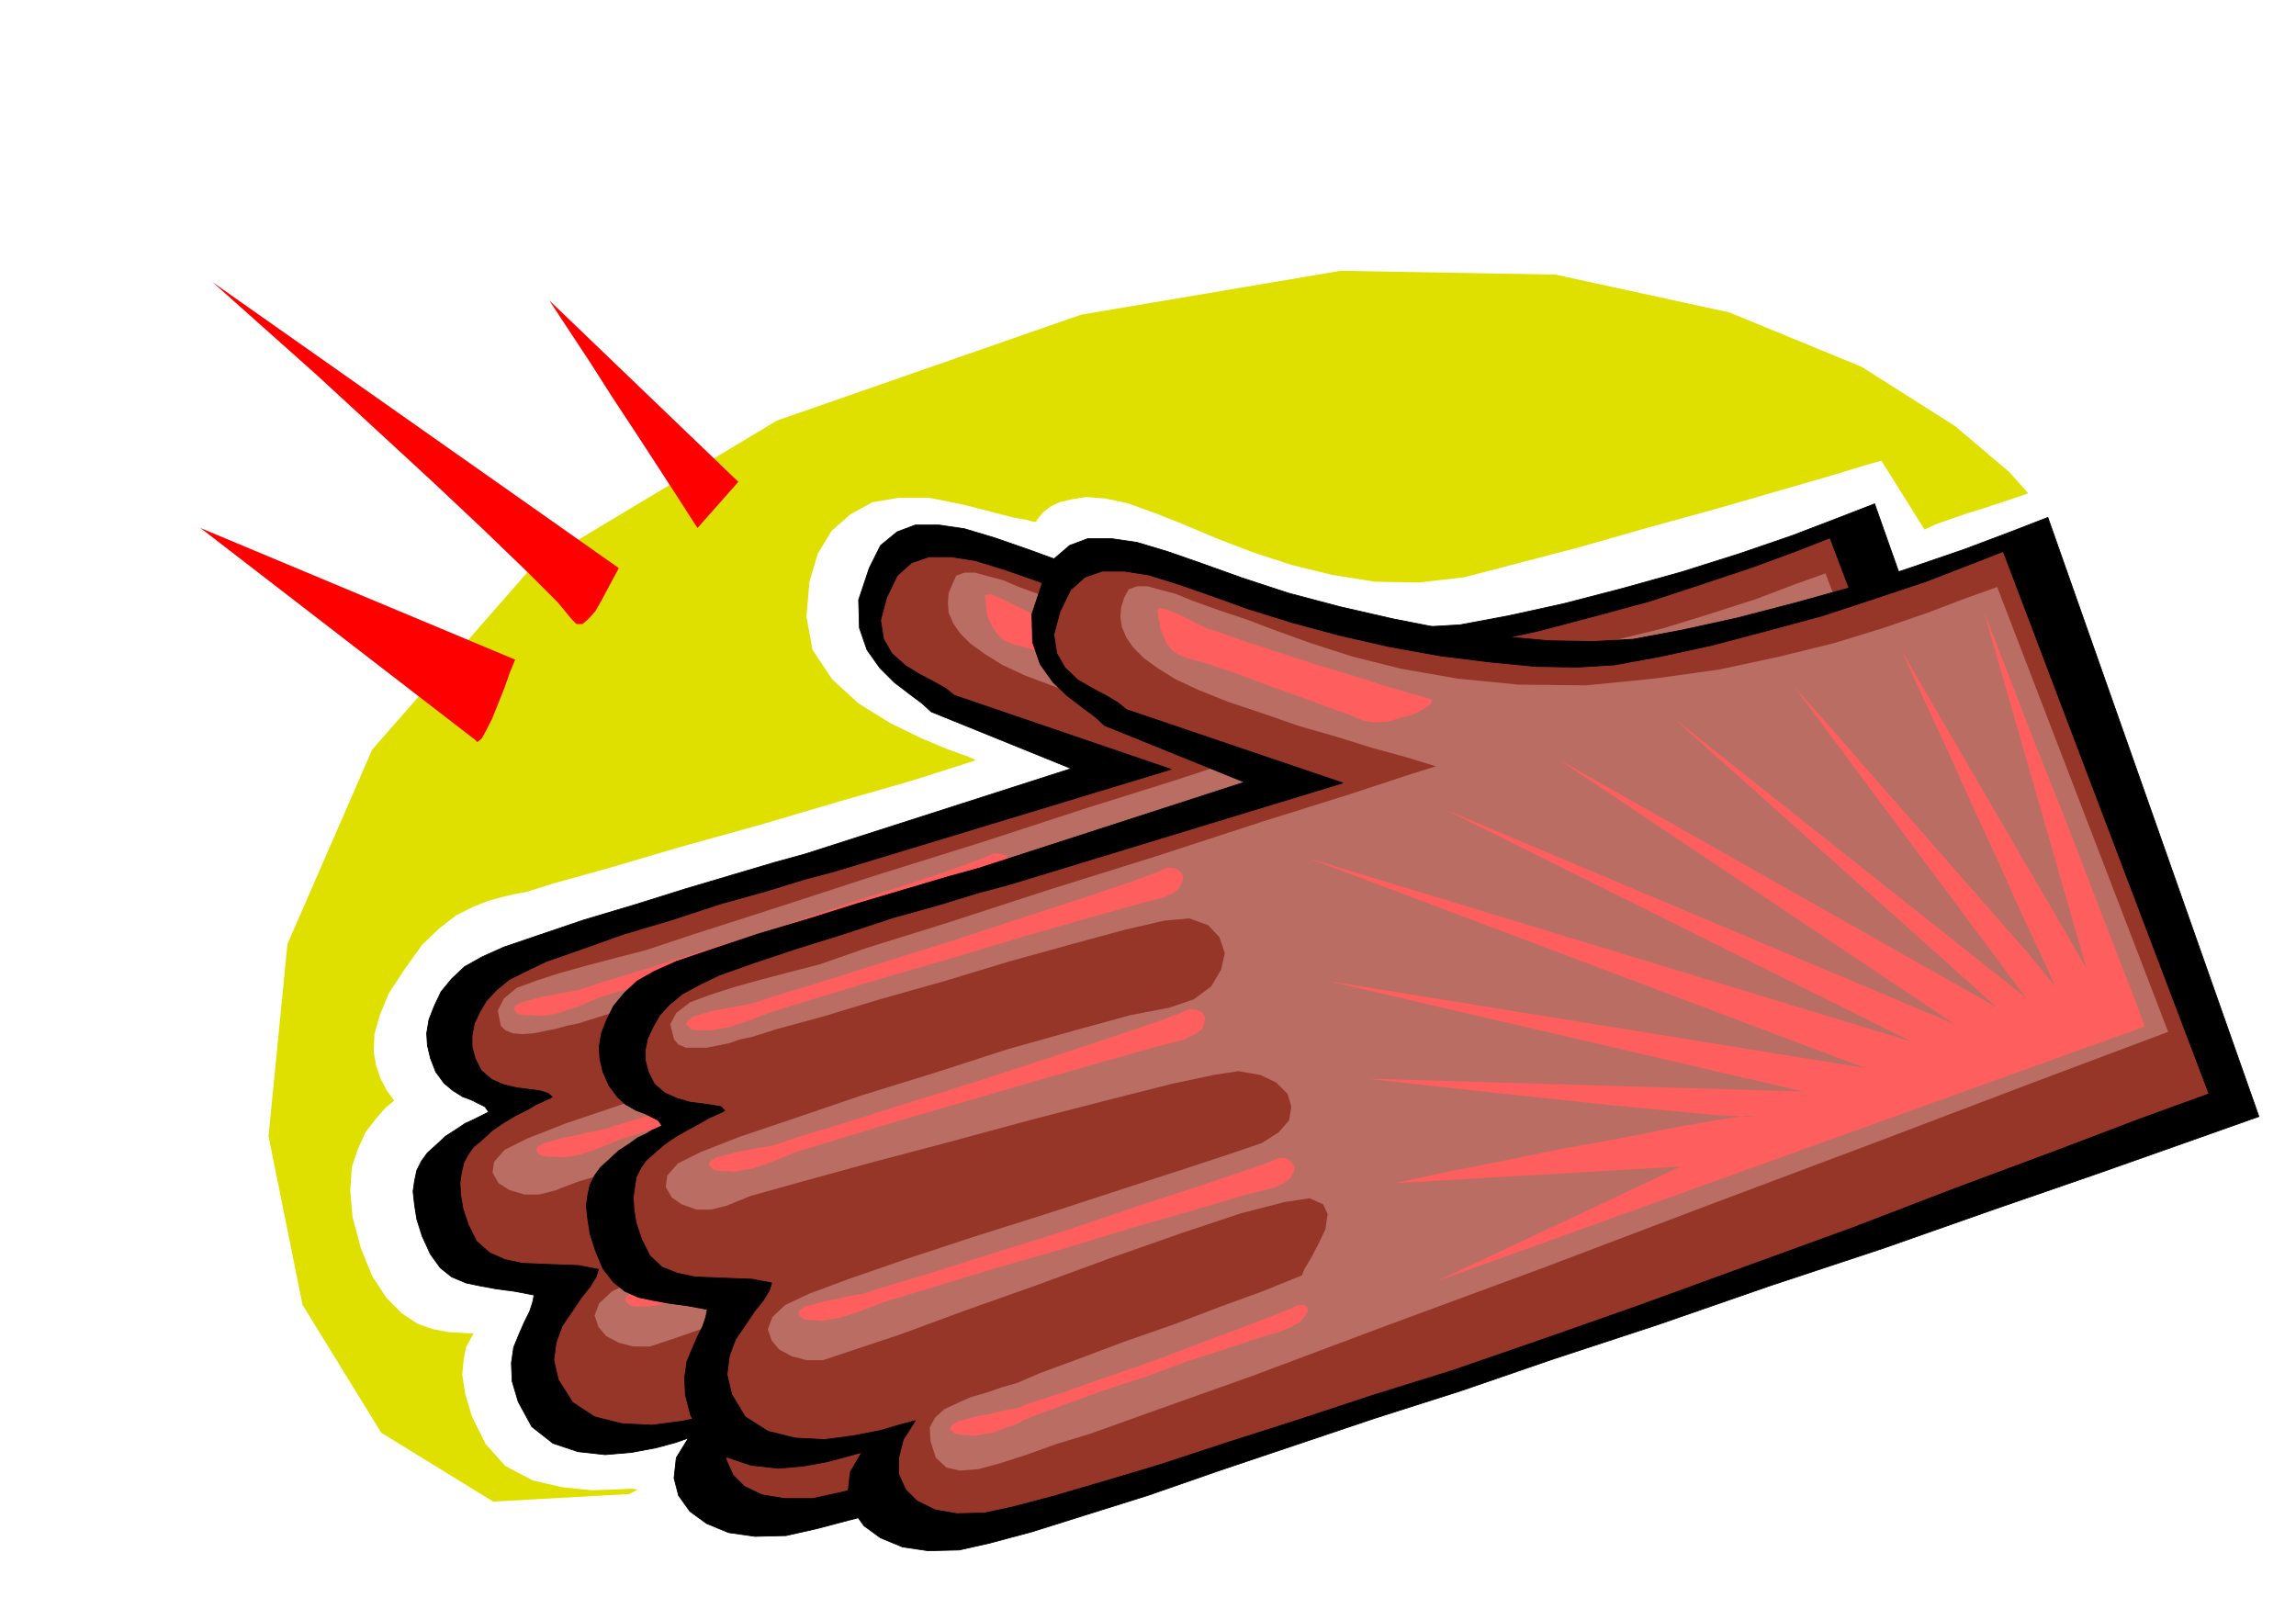
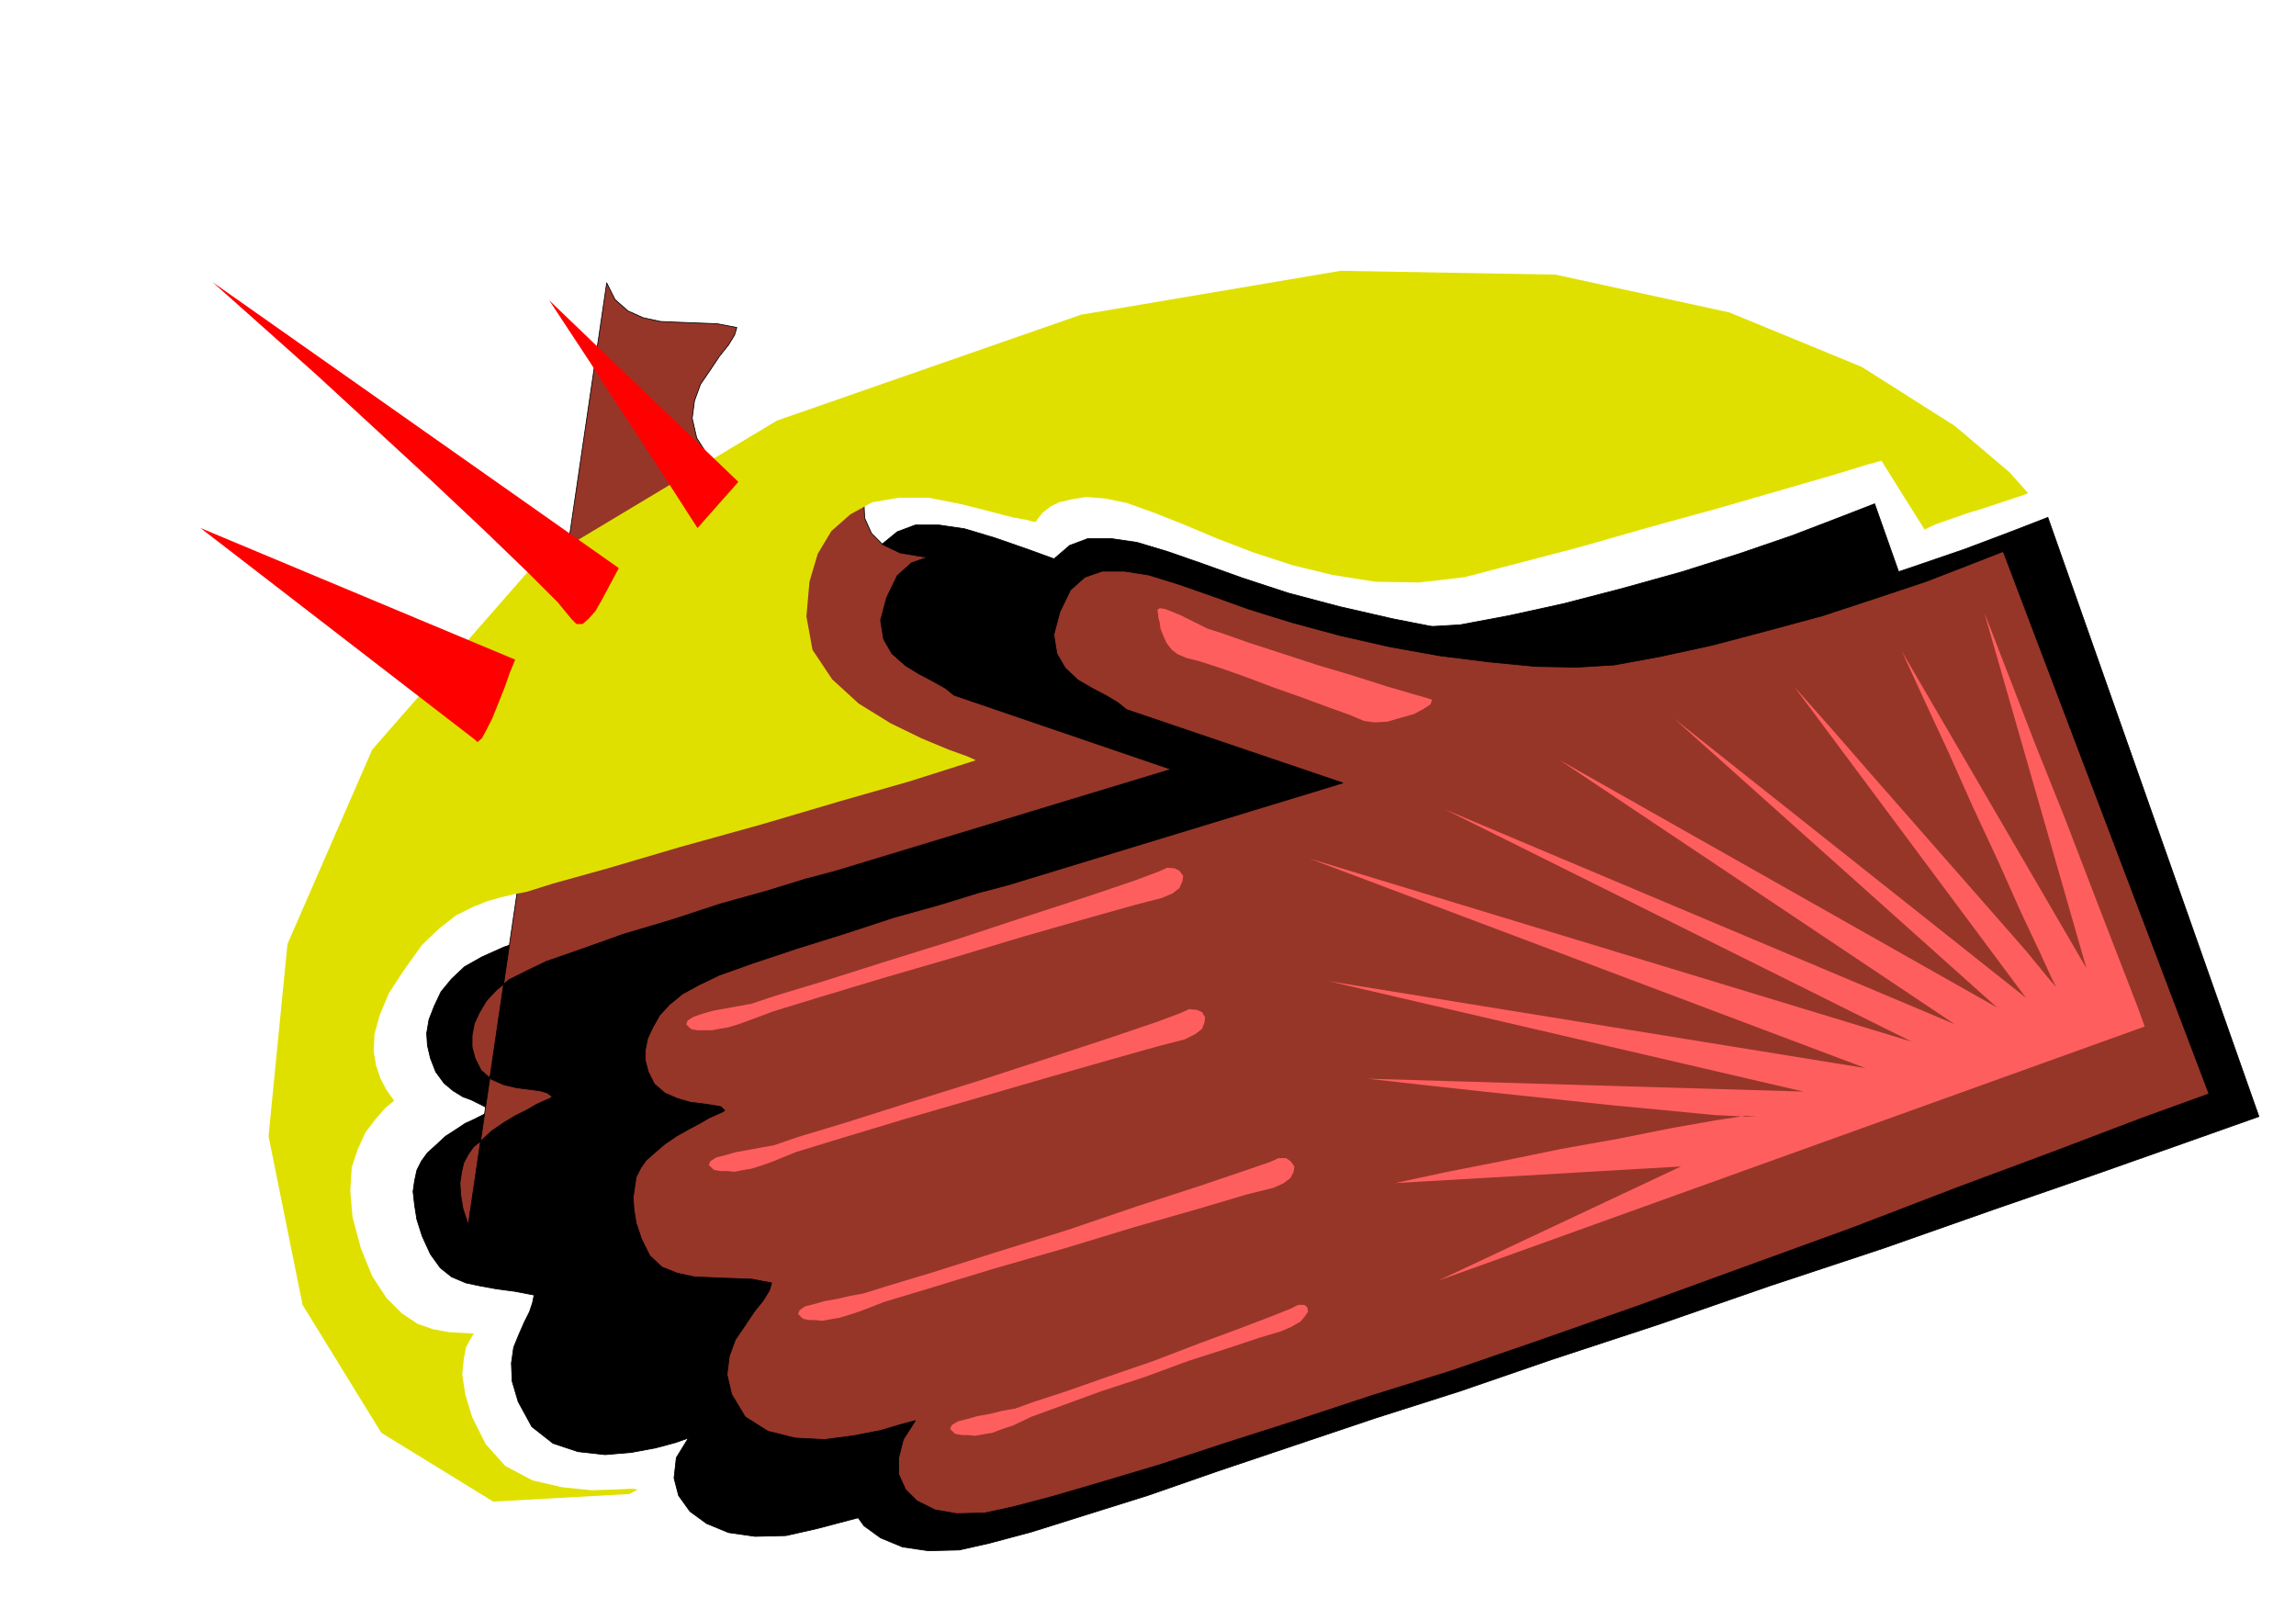
<svg xmlns="http://www.w3.org/2000/svg" width="490.455" height="346.139" fill-rule="evenodd" stroke-linecap="round" preserveAspectRatio="none" viewBox="0 0 3035 2142">
  <style>.pen0{stroke:#000;stroke-width:1;stroke-linejoin:round}.brush1{fill:#000}.brush2{fill:#963629}.brush3{fill:#ba6e63}.pen1{stroke:none}.brush4{fill:#ff5e5e}</style>
  <path d="m558 1634-7-22-3-19-2-18 2-14 3-14 6-12 8-11 10-9 14-13 14-9 12-8 11-5 8-4 6-3 4-2 2-1-5-7-8-4-10-5-11-4-13-8-12-10-11-15-7-18-4-17-1-16 3-18 7-18 9-19 14-17 17-16 23-13 29-13 47-16 59-20 67-20 67-21 64-19 54-16 40-11 352-113-185-75-12-11-16-12-21-16-19-19-17-24-10-29-1-37 14-42 15-30 22-18 24-9h31l34 5 40 12 46 16 52 19 61 20 68 18 71 15 71 14 69 9 66 6 59 1 52-3 64-12 73-16 77-20 79-22 76-24 70-24 60-23 49-19 280 792-96 34-119 42-137 47-145 51-151 50-147 51-140 46-122 41-113 36-106 37-101 33-92 32-83 26-70 22-57 15-40 9-41 1-35-5-29-12-22-16-15-21-6-23 3-27 16-26-17 6-26 7-32 6-35 3-36-4-33-11-28-22-18-33-8-27-1-24 3-21 7-17 7-16 7-14 4-12 2-10-26-5-23-3-22-4-19-4-19-8-15-12-13-18-11-24z" class="pen0 brush1" />
-   <path d="m619 1619-7-21-3-18-1-16 2-14 3-13 6-11 7-10 10-8 14-13 16-11 15-9 16-8 12-7 11-5 7-3 3-2-6-5-10-3-15-2-16-2-17-4-16-7-14-12-8-16-4-15v-15l3-16 7-15 9-15 13-14 17-14 22-11 27-13 46-16 56-20 64-19 64-21 61-17 52-16 38-10 445-135-287-98-11-9-16-9-19-10-18-11-18-16-11-19-4-25 8-30 14-29 19-17 23-8h29l32 5 39 12 43 15 50 19 58 18 63 17 66 15 67 12 64 8 62 6 55 1 49-3 60-12 69-15 72-19 74-20 70-23 66-22 57-21 46-18 272 717-91 33-112 43-130 48-138 52-143 52-140 52-131 46-116 40-105 33-100 33-95 30-85 28-77 23-64 19-53 13-37 8h-37l-30-5-23-11-15-15-9-20-1-21 6-25 16-24-19 4-27 8-35 7-38 5-40-2-36-9-29-19-19-30-6-26 3-23 8-22 13-19 12-18 12-15 8-13 3-10-26-5-26-1-26-1-23-1-23-5-20-9-17-15-11-22z" class="pen0 brush2" />
-   <path d="m764 1353-15 3-14 4-15 3-15 3-15 1-12-1-10-4-6-6-4-20 8-16 17-14 27-10 31-10 36-10 38-10 39-10 63-21 106-34 132-43 144-45 138-45 118-37 82-27 32-9-39-12-44-13-48-15-49-15-49-17-45-15-40-15-30-14-24-15-18-13-14-14-9-13-6-14-1-13 1-13 5-12 5-11 11-4h14l18 5 19 5 21 9 22 8 23 8 27 9 37 14 47 17 56 18 64 16 74 13 81 7 90 1 90-9 86-12 79-17 74-18 65-20 59-19 50-19 42-15 224 587-181 68-208 79-220 83-219 83-206 77-176 65-136 49-78 28-46 14-39 14-34 11-29 8-25 2-18-4-14-13-7-22-1-18 7-14 12-11 17-8 18-8 21-6 20-7 21-6 30-12 49-18 61-23 67-23 63-24 55-20 37-15 15-7 3-8 9-15 9-19 10-19 3-19-6-14-18-7-32 4-58 15-80 26-93 33-98 36-97 34-84 31-66 23-36 12h-22l-19-5-17-9-10-12-5-15 6-16 17-16 32-15 54-21 76-25 88-30 95-30 92-30 83-27 67-22 44-14 23-14 13-16 3-18-6-17-15-15-21-10-29-5-33 5-56 12-83 21-101 25-107 29-105 27-91 25-68 20-31 12-20 5h-20l-20-6-14-9-8-14 2-14 14-16 30-15 51-20 74-25 88-30 97-30 96-31 89-26 73-20 52-10 32-11 24-17 13-22 5-22-6-21-15-16-25-8-34 3-52 11-70 19-83 23-87 26-85 24-76 23-59 17-35 11z" class="pen1 brush3" />
-   <path d="m2606 1337-9-25-24-61-34-88-38-99-40-100-34-87-24-62-9-23 135 468-244-419 28 62 33 71 34 74 34 73 29 64 25 53 16 35 6 12-12-14-28-32-42-48-50-57-57-64-57-65-54-62-47-53 306 411-465-369 429 381-579-326 521 349-674-285 617 307-796-242 735 276-710-113 628 146-576-17 71 7 82 9 85 9 85 9 74 8 62 6 40 2h15l-15-1-39 6-57 9-70 14-78 14-78 16-76 15-65 15 379-24-322 153 934-338zm-1922 3-5-6 2-4 8-5 12-3 14-4 16-3 16-3 17-3 33-11 63-19 82-26 93-29 91-31 83-27 62-21 32-12 11-5 10 1 7 3 4 7-1 7-4 9-9 7-13 7-36 8-64 19-84 23-93 28-93 27-82 25-62 19-31 13-15 5-13 4-12 2-11 1-10-1h-8l-7-1-3-1zm30 187-5-6 2-5 8-5 12-3 14-4 16-3 16-4 17-3 33-10 63-19 82-26 93-29 92-31 82-27 62-21 32-11 11-5 10 1 6 3 5 7-1 7-4 9-9 7-13 7-36 9-64 18-84 24-93 27-93 27-83 25-62 19-32 13-14 5-13 4-12 2-10 1-10-1h-8l-7-1-3-1zm118 198-6-6 2-5 7-5 12-3 14-4 17-3 17-4 17-3 32-11 63-19 82-26 93-29 92-30 82-27 62-21 32-11 11-5h10l6 3 5 7-1 7-4 9-9 7-13 6-36 9-64 18-84 24-92 28-94 27-82 25-63 19-31 12-15 5-13 4-12 2-10 2h-18l-6-1-3-1zm201 152-6-6 2-5 8-5 12-3 14-4 17-3 16-4 17-3 25-9 44-14 54-19 61-21 60-23 54-20 42-16 24-10 10-5h8l4 3 2 6-4 6-7 7-11 7-14 6-28 8-42 14-53 17-57 21-58 19-52 19-41 15-23 11-15 5-12 5-13 2-10 2-10-1h-8l-7-1-3-1zm270-1083-1-7 3-1h6l10 4 10 5 12 6 12 6 12 6 19 6 34 11 43 14 49 16 47 14 44 14 34 10 21 6 6 2-2 6-9 6-13 8-18 5-17 4-17 1-13-2-19-8-28-10-35-13-37-13-37-14-34-11-28-9-17-4-12-5-8-7-7-9-4-8-4-10-1-9-1-7v-3z" class="pen1 brush4" />
+   <path d="m619 1619-7-21-3-18-1-16 2-14 3-13 6-11 7-10 10-8 14-13 16-11 15-9 16-8 12-7 11-5 7-3 3-2-6-5-10-3-15-2-16-2-17-4-16-7-14-12-8-16-4-15v-15l3-16 7-15 9-15 13-14 17-14 22-11 27-13 46-16 56-20 64-19 64-21 61-17 52-16 38-10 445-135-287-98-11-9-16-9-19-10-18-11-18-16-11-19-4-25 8-30 14-29 19-17 23-8h29h-37l-30-5-23-11-15-15-9-20-1-21 6-25 16-24-19 4-27 8-35 7-38 5-40-2-36-9-29-19-19-30-6-26 3-23 8-22 13-19 12-18 12-15 8-13 3-10-26-5-26-1-26-1-23-1-23-5-20-9-17-15-11-22z" class="pen0 brush2" />
  <path d="m787 1653-7-22-3-19-2-18 2-14 3-14 6-12 8-11 10-9 14-13 14-9 11-8 11-5 8-5 7-3 4-2 2-1-5-7-8-4-10-5-11-4-14-8-11-10-11-15-8-18-4-17-1-16 3-18 7-18 9-18 14-17 17-16 23-13 29-13 47-16 60-20 67-20 67-21 64-19 54-16 40-11 352-114-185-75-12-11-16-12-21-16-19-18-17-24-10-29-1-37 14-42 15-31 21-18 24-9h31l34 5 40 12 46 16 53 19 61 20 68 18 70 16 71 14 69 9 66 6 60 1 52-3 64-12 73-16 77-20 79-22 75-25 70-24 61-23 49-19 279 792-96 34-119 42-136 47-145 51-151 50-147 51-140 46-122 42-113 36-107 36-101 34-92 32-83 26-70 22-56 15-40 9-41 1-34-5-29-12-22-16-15-21-6-24 3-26 15-26-18 5-26 7-32 6-34 3-36-4-33-11-28-22-19-33-7-27-1-23 3-21 7-17 7-16 7-14 4-12 2-10-27-5-23-3-22-4-19-4-18-8-15-12-14-18-10-24z" class="pen0 brush1" />
  <path d="m848 1638-7-21-3-18-1-16 2-14 2-13 6-12 7-10 9-8 15-13 16-11 16-9 15-8 12-7 11-5 7-3 3-2-5-5-11-2-14-2-16-2-17-5-16-7-14-12-8-16-4-15v-14l3-15 7-15 9-16 13-14 17-14 22-12 27-13 45-16 57-19 64-20 64-21 61-17 52-16 38-10 443-135-286-97-11-9-15-9-19-10-19-11-17-16-11-19-4-25 8-30 14-29 19-17 23-8h29l32 5 39 12 43 15 50 18 58 18 63 17 66 15 67 12 64 8 62 6 55 1 49-3 60-11 69-15 72-19 74-20 70-23 66-22 57-22 46-18 272 717-91 33-113 43-129 48-138 53-143 52-140 51-131 46-116 40-106 33-100 33-94 30-85 28-77 23-65 19-53 14-37 8-37 1-29-5-24-12-15-15-9-20v-22l6-24 16-25-19 5-27 8-36 7-38 5-39-2-36-9-30-19-18-30-6-26 3-24 8-22 13-19 12-18 12-15 8-13 3-10-26-5-26-1-26-1-24-1-23-5-20-8-16-15-11-22z" class="pen0 brush2" />
-   <path d="m993 1371-15 3-14 5-15 3-15 3h-27l-10-4-6-7-5-20 8-15 18-14 27-10 31-10 36-10 38-10 39-10 63-22 106-33 132-43 144-45 138-45 118-37 82-27 32-10-39-12-44-12-48-15-49-14-49-17-45-15-40-16-30-14-24-15-18-13-14-14-9-13-6-14-2-13 1-13 4-13 6-11 11-4h14l18 5 19 5 22 9 22 8 23 8 27 9 37 14 47 17 56 18 64 16 74 13 81 8 90 1 90-9 86-12 79-17 73-18 65-20 58-20 50-19 42-15 226 588-181 68-208 79-221 83-219 83-206 76-176 66-135 48-78 28-46 14-39 14-34 11-29 8-25 2-18-4-14-13-7-22-1-18 7-13 12-11 17-8 18-8 21-6 20-7 21-6 30-13 49-18 61-23 66-23 63-24 55-20 37-15 15-6 3-8 9-15 10-19 9-19 3-20-6-13-18-8-33 5-58 15-78 26-94 33-98 36-96 34-84 31-66 22-36 12h-22l-19-5-17-9-10-12-5-15 6-16 17-16 32-15 54-20 75-26 88-29 95-30 92-30 83-27 67-22 44-15 22-14 14-16 3-18-5-17-15-15-21-10-29-5-33 5-56 12-83 21-101 26-107 29-106 28-91 25-68 19-32 13-20 5h-19l-20-7-13-9-8-14 2-15 14-16 30-15 51-20 74-25 88-30 97-30 96-31 89-25 73-20 52-10 32-11 23-17 13-22 5-22-7-21-15-16-25-9-33 3-52 12-70 19-83 23-86 26-85 24-76 23-59 16-35 11z" class="pen1 brush3" />
  <path d="m2835 1357-9-25-24-62-34-88-38-99-40-100-34-88-24-62-9-23 135 470-244-419 28 61 33 71 33 74 34 73 29 65 25 53 16 35 6 12-12-14-27-33-42-48-50-57-57-65-57-65-54-62-47-53 306 411-465-369 427 382-578-327 522 349-674-284 617 307-796-242 735 277-710-115 628 146-576-17 71 8 82 9 85 9 84 9 74 7 62 6 41 2h15l-15-1-39 6-57 10-70 14-78 14-78 16-76 15-65 14 378-22-321 151 934-336zm-1922 3-6-6 2-5 8-5 12-4 14-4 17-3 16-3 17-3 33-11 63-19 82-26 93-29 91-30 83-27 62-21 32-12 11-5 10 1 6 3 5 7-1 7-4 9-9 7-14 6-35 9-64 18-84 24-93 28-93 27-83 25-62 19-32 12-14 5-13 4-12 2-10 2h-18l-7-1-3-1zm30 186-6-6 2-5 8-5 12-3 14-4 17-3 16-3 17-3 32-11 63-19 82-26 93-29 92-30 82-27 62-21 32-12 11-5 10 1 7 3 4 7-1 7-3 8-9 7-14 7-35 9-64 18-84 24-93 27-93 27-83 25-62 19-32 13-14 5-13 4-12 2-10 2-10-1h-8l-7-1-3-1zm118 197-6-6 2-5 7-5 12-3 14-4 17-3 17-4 17-3 32-10 63-19 82-26 93-29 91-31 83-27 62-21 32-11 11-5h10l6 4 5 7-1 7-4 8-9 7-13 6-36 9-64 19-84 24-92 28-94 27-82 25-63 19-31 12-15 5-13 4-12 2-11 2-10-1h-7l-6-1-3-1zm201 152-6-6 2-5 8-5 12-3 14-4 17-3 16-4 17-3 25-9 43-14 54-19 61-21 60-23 54-20 42-16 25-10 10-5h8l4 3 1 6-4 6-6 7-12 7-14 6-27 8-42 14-53 17-57 21-58 19-52 19-41 15-23 11-15 5-13 5-12 2-11 2-10-1h-7l-7-1-3-1zm269-1082-1-7 3-2 7 1 10 4 10 4 12 6 12 6 12 6 19 6 34 12 43 14 49 16 47 14 44 14 34 10 21 6 6 2-2 6-9 6-13 7-18 5-17 5-17 1-14-2-19-8-28-10-35-13-37-13-37-14-34-12-28-9-16-4-12-5-8-6-7-9-4-9-4-10-1-8-2-7v-3z" class="pen1 brush4" />
  <path d="m832 1975 11-6-7-1-22 1-32 1-39-4-39-9-36-19-26-29-18-36-9-30-4-26 2-20 3-16 6-11 4-7h2l-17-1-18-1-21-4-20-7-21-14-20-20-19-29-15-37-11-41-3-35 2-31 8-24 10-22 13-17 13-15 12-10-10-14-8-15-6-18-3-18 1-23 7-25 12-29 21-32 23-32 23-22 22-17 22-11 20-8 18-5 17-4 16-3 35-11 72-20 95-28 108-30 105-31 91-26 63-20 25-8-11-5-25-9-36-15-41-20-42-26-35-32-26-39-8-44 4-46 11-37 18-30 25-22 29-16 35-6h40l45 9 39 10 27 7 17 3 11 3 3-1h1l-1-2h1l7-9 10-8 12-6 17-4 19-3 25 2 29 6 36 13 38 15 45 19 47 18 52 17 53 13 57 9 58 1 60-7 69-18 84-22 91-26 91-25 83-24 69-20 46-14 18-5 57 91 15-7 20-7 23-8 23-7 21-7 18-6 12-4 5-2-25-28-72-61-123-78-175-72-230-50-284-5-343 58-402 140-325 195-210 240-112 257-25 254 45 223 104 169 148 91 180-10z" class="pen1" style="fill:#e0e000" />
  <path d="M628 978 265 698l416 174-7 17-7 20-8 20-8 20-8 16-6 11-6 5-3-3zm128-159-19-23-40-40-57-55-68-64-77-71-76-70-74-66-64-57 537 378-7 13-8 15-8 15-8 14-9 10-8 7h-8l-6-6zm166-121-11-17-18-28-24-37-28-43-31-47-30-47-29-44-25-38 250 240-54 61z" class="pen1" style="fill:red" />
</svg>